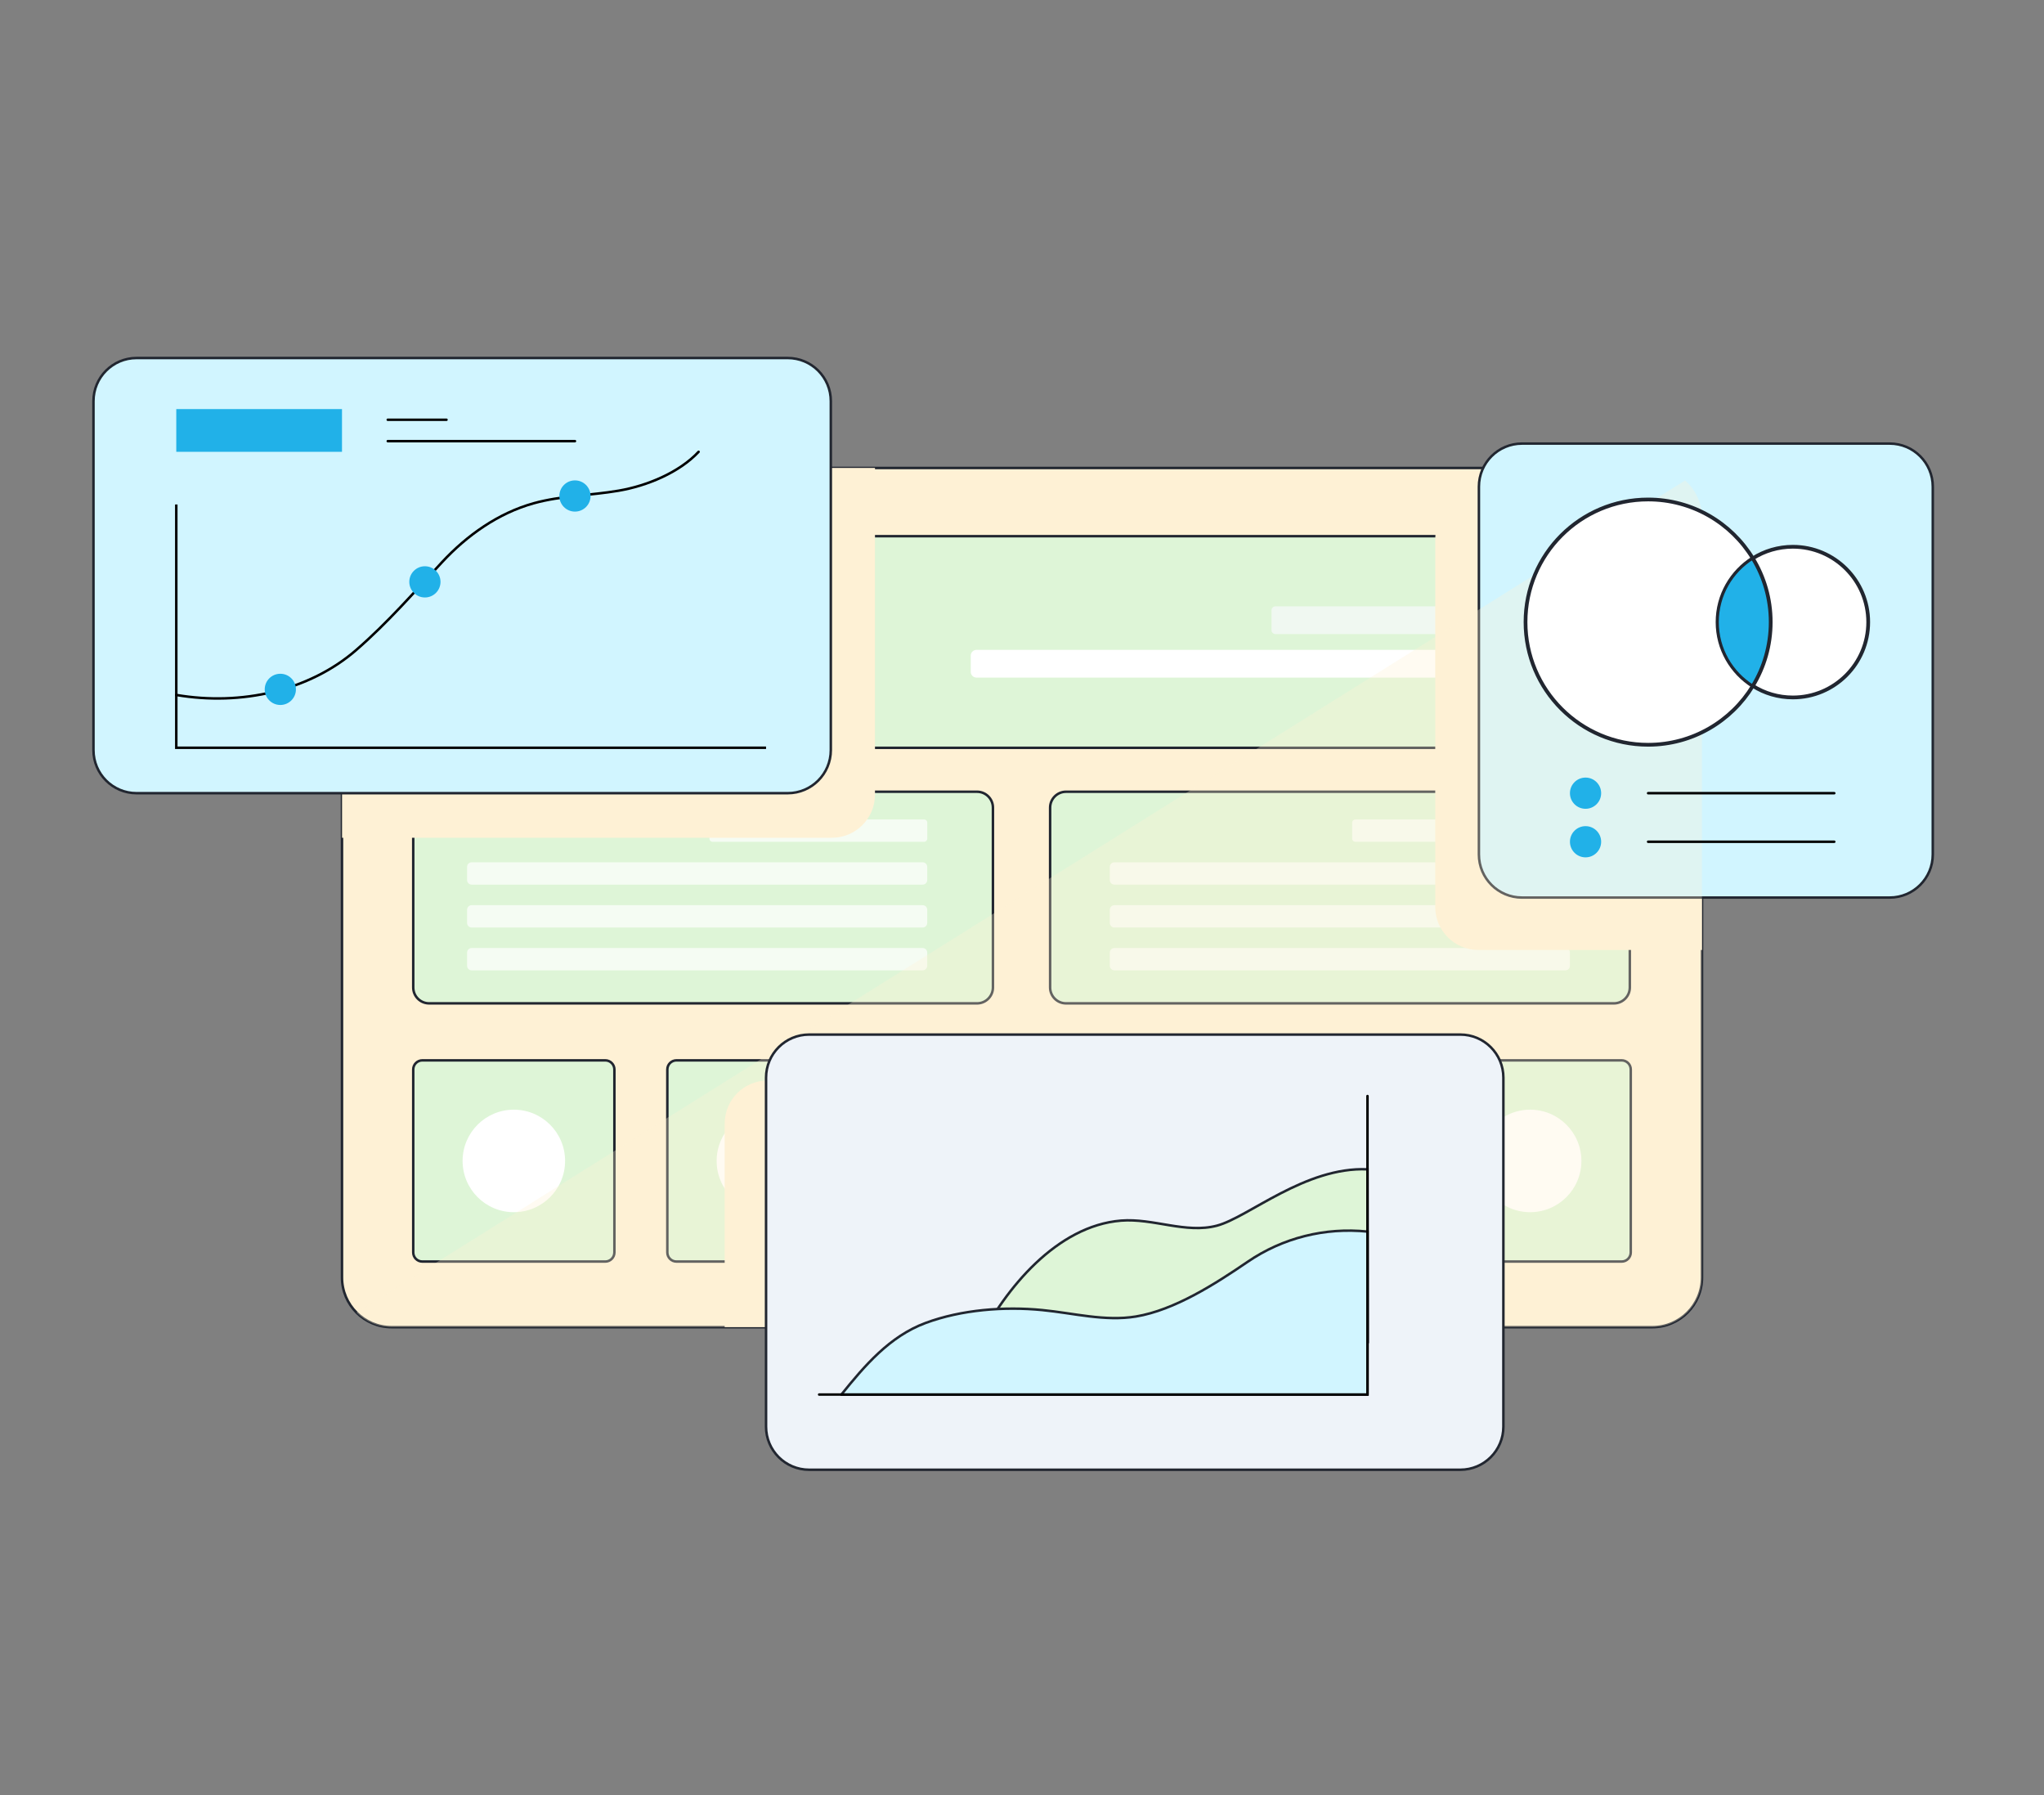
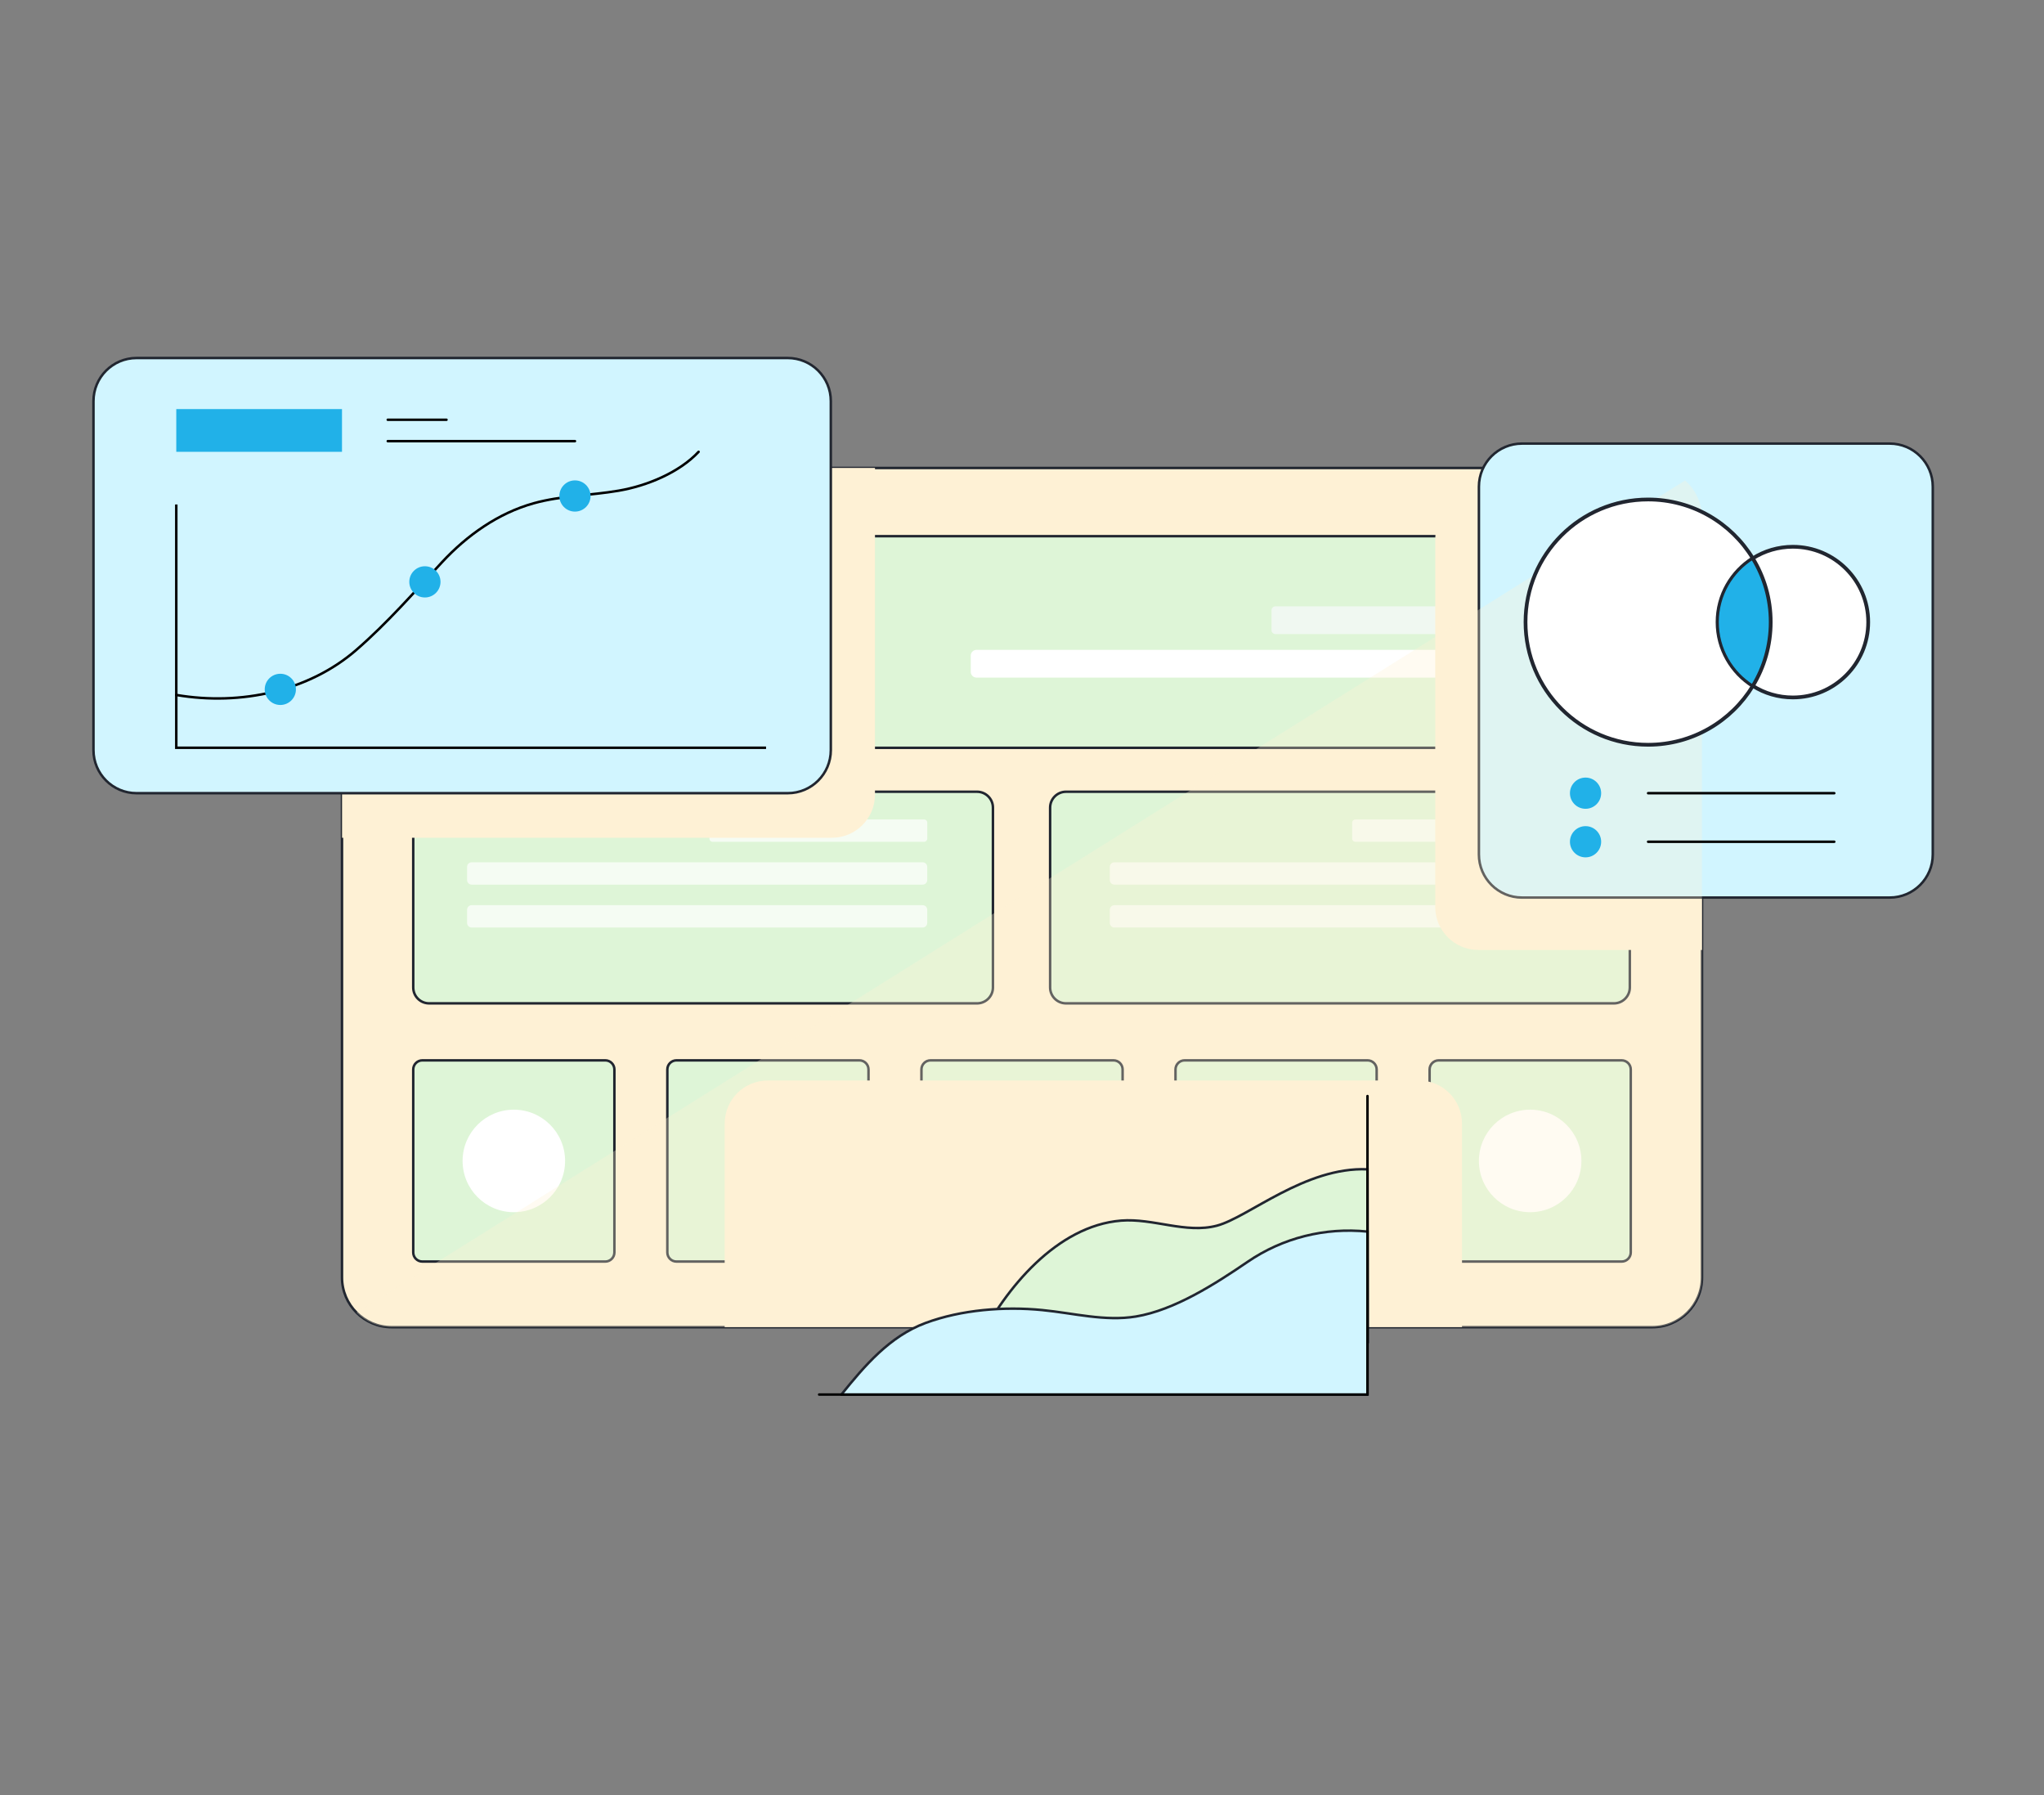
<svg xmlns="http://www.w3.org/2000/svg" width="410" height="360" viewBox="0 0 410 360" fill="none">
  <rect x="0" y="0" width="410" height="360" fill="#808080" stroke="none" />
  <path d="M331.43 93.85H78.57C73.064 93.85 68.6 98.314 68.6 103.82V256.19C68.6 261.696 73.064 266.16 78.57 266.16H331.43C336.936 266.16 341.4 261.696 341.4 256.19V103.82C341.4 98.314 336.936 93.85 331.43 93.85Z" fill="#FEF1D5" stroke="#212630" stroke-width="0.5" stroke-miterlimit="10" />
  <path d="M322.48 107.53H87.52C84.963 107.53 82.89 109.603 82.89 112.16V145.34C82.89 147.897 84.963 149.97 87.52 149.97H322.48C325.037 149.97 327.11 147.897 327.11 145.34V112.16C327.11 109.603 325.037 107.53 322.48 107.53Z" fill="#DEF5D7" stroke="#212630" stroke-width="0.5" stroke-miterlimit="10" />
  <path opacity="0.7" d="M308.51 121.6H255.84C255.404 121.6 255.05 121.954 255.05 122.39V126.37C255.05 126.806 255.404 127.16 255.84 127.16H308.51C308.946 127.16 309.3 126.806 309.3 126.37V122.39C309.3 121.954 308.946 121.6 308.51 121.6Z" fill="#F9FAFC" />
  <path d="M308.15 130.33H195.87C195.235 130.33 194.72 130.845 194.72 131.48V134.74C194.72 135.375 195.235 135.89 195.87 135.89H308.15C308.785 135.89 309.3 135.375 309.3 134.74V131.48C309.3 130.845 308.785 130.33 308.15 130.33Z" fill="white" />
  <path d="M195.98 158.78H86.08C84.318 158.78 82.89 160.208 82.89 161.97V198.03C82.89 199.792 84.318 201.22 86.08 201.22H195.98C197.742 201.22 199.17 199.792 199.17 198.03V161.97C199.17 160.208 197.742 158.78 195.98 158.78Z" fill="#DEF5D7" stroke="#212630" stroke-width="0.5" stroke-miterlimit="10" />
  <path opacity="0.7" d="M185.36 164.34H142.94C142.587 164.34 142.3 164.627 142.3 164.98V168.18C142.3 168.533 142.587 168.82 142.94 168.82H185.36C185.713 168.82 186 168.533 186 168.18V164.98C186 164.627 185.713 164.34 185.36 164.34Z" fill="white" />
  <path opacity="0.7" d="M185.07 172.93H94.61C94.102 172.93 93.69 173.342 93.69 173.85V176.49C93.69 176.998 94.102 177.41 94.61 177.41H185.07C185.578 177.41 185.99 176.998 185.99 176.49V173.85C185.99 173.342 185.578 172.93 185.07 172.93Z" fill="white" />
  <path opacity="0.7" d="M185.07 181.53H94.61C94.102 181.53 93.69 181.942 93.69 182.45V185.09C93.69 185.598 94.102 186.01 94.61 186.01H185.07C185.578 186.01 185.99 185.598 185.99 185.09V182.45C185.99 181.942 185.578 181.53 185.07 181.53Z" fill="white" />
-   <path opacity="0.7" d="M185.07 190.12H94.61C94.102 190.12 93.69 190.532 93.69 191.04V193.68C93.69 194.188 94.102 194.6 94.61 194.6H185.07C185.578 194.6 185.99 194.188 185.99 193.68V191.04C185.99 190.532 185.578 190.12 185.07 190.12Z" fill="white" />
  <path d="M323.73 158.78H213.83C212.068 158.78 210.64 160.208 210.64 161.97V198.03C210.64 199.792 212.068 201.22 213.83 201.22H323.73C325.492 201.22 326.92 199.792 326.92 198.03V161.97C326.92 160.208 325.492 158.78 323.73 158.78Z" fill="#DEF5D7" stroke="#212630" stroke-width="0.5" stroke-miterlimit="10" />
  <path opacity="0.7" d="M314.28 164.34H271.86C271.506 164.34 271.22 164.627 271.22 164.98V168.18C271.22 168.533 271.506 168.82 271.86 168.82H314.28C314.633 168.82 314.92 168.533 314.92 168.18V164.98C314.92 164.627 314.633 164.34 314.28 164.34Z" fill="white" />
  <path opacity="0.7" d="M313.99 172.93H223.53C223.022 172.93 222.61 173.342 222.61 173.85V176.49C222.61 176.998 223.022 177.41 223.53 177.41H313.99C314.498 177.41 314.91 176.998 314.91 176.49V173.85C314.91 173.342 314.498 172.93 313.99 172.93Z" fill="white" />
  <path opacity="0.7" d="M313.99 181.53H223.53C223.022 181.53 222.61 181.942 222.61 182.45V185.09C222.61 185.598 223.022 186.01 223.53 186.01H313.99C314.498 186.01 314.91 185.598 314.91 185.09V182.45C314.91 181.942 314.498 181.53 313.99 181.53Z" fill="white" />
-   <path opacity="0.7" d="M313.99 190.12H223.53C223.022 190.12 222.61 190.532 222.61 191.04V193.68C222.61 194.188 223.022 194.6 223.53 194.6H313.99C314.498 194.6 314.91 194.188 314.91 193.68V191.04C314.91 190.532 314.498 190.12 313.99 190.12Z" fill="white" />
  <path d="M325.28 212.65H288.59C287.579 212.65 286.76 213.469 286.76 214.48V251.17C286.76 252.181 287.579 253 288.59 253H325.28C326.291 253 327.11 252.181 327.11 251.17V214.48C327.11 213.469 326.291 212.65 325.28 212.65Z" fill="#DEF5D7" stroke="#212630" stroke-width="0.5" stroke-miterlimit="10" />
  <path d="M223.35 212.65H186.66C185.649 212.65 184.83 213.469 184.83 214.48V251.17C184.83 252.181 185.649 253 186.66 253H223.35C224.361 253 225.18 252.181 225.18 251.17V214.48C225.18 213.469 224.361 212.65 223.35 212.65Z" fill="#DEF5D7" stroke="#212630" stroke-width="0.5" stroke-miterlimit="10" />
  <path d="M274.31 212.65H237.62C236.609 212.65 235.79 213.469 235.79 214.48V251.17C235.79 252.181 236.609 253 237.62 253H274.31C275.321 253 276.14 252.181 276.14 251.17V214.48C276.14 213.469 275.321 212.65 274.31 212.65Z" fill="#DEF5D7" stroke="#212630" stroke-width="0.5" stroke-miterlimit="10" />
  <path d="M172.38 212.65H135.69C134.679 212.65 133.86 213.469 133.86 214.48V251.17C133.86 252.181 134.679 253 135.69 253H172.38C173.391 253 174.21 252.181 174.21 251.17V214.48C174.21 213.469 173.391 212.65 172.38 212.65Z" fill="#DEF5D7" stroke="#212630" stroke-width="0.5" stroke-miterlimit="10" />
  <path d="M121.41 212.65H84.72C83.709 212.65 82.89 213.469 82.89 214.48V251.17C82.89 252.181 83.709 253 84.72 253H121.41C122.421 253 123.24 252.181 123.24 251.17V214.48C123.24 213.469 122.421 212.65 121.41 212.65Z" fill="#DEF5D7" stroke="#212630" stroke-width="0.5" stroke-miterlimit="10" />
  <path d="M103.07 243.1C108.747 243.1 113.35 238.497 113.35 232.82C113.35 227.143 108.747 222.54 103.07 222.54C97.392 222.54 92.79 227.143 92.79 232.82C92.79 238.497 97.392 243.1 103.07 243.1Z" fill="white" />
-   <path d="M154.03 243.1C159.707 243.1 164.31 238.497 164.31 232.82C164.31 227.143 159.707 222.54 154.03 222.54C148.353 222.54 143.75 227.143 143.75 232.82C143.75 238.497 148.353 243.1 154.03 243.1Z" fill="white" />
  <path opacity="0.5" d="M205 243.1C210.677 243.1 215.28 238.497 215.28 232.82C215.28 227.143 210.677 222.54 205 222.54C199.323 222.54 194.72 227.143 194.72 232.82C194.72 238.497 199.323 243.1 205 243.1Z" fill="#F9FAFC" />
  <path opacity="0.5" d="M255.97 243.1C261.647 243.1 266.25 238.497 266.25 232.82C266.25 227.143 261.647 222.54 255.97 222.54C250.293 222.54 245.69 227.143 245.69 232.82C245.69 238.497 250.293 243.1 255.97 243.1Z" fill="#F9FAFC" />
  <path d="M306.93 243.1C312.607 243.1 317.21 238.497 317.21 232.82C317.21 227.143 312.607 222.54 306.93 222.54C301.253 222.54 296.65 227.143 296.65 232.82C296.65 238.497 301.253 243.1 306.93 243.1Z" fill="white" />
  <g style="mix-blend-mode:multiply">
    <path d="M287.89 108.12V181.87C287.89 186.64 291.76 190.51 296.53 190.51H341.4V103.82C341.4 102.26 341.03 100.79 340.39 99.47H296.53C291.76 99.47 287.89 103.34 287.89 108.11V108.12Z" fill="#FEF1D5" />
  </g>
  <path d="M379.05 88.96H305.29C300.518 88.96 296.65 92.828 296.65 97.6V171.36C296.65 176.132 300.518 180 305.29 180H379.05C383.822 180 387.69 176.132 387.69 171.36V97.6C387.69 92.828 383.822 88.96 379.05 88.96Z" fill="#D1F5FF" stroke="#212630" stroke-width="0.5" stroke-miterlimit="10" />
  <g style="mix-blend-mode:multiply">
    <path d="M284.61 216.69H154C149.23 216.69 145.36 220.56 145.36 225.33V266.15H293.26V225.33C293.26 220.56 289.39 216.69 284.62 216.69H284.61Z" fill="#FEF1D5" />
  </g>
  <g style="mix-blend-mode:multiply" opacity="0.3">
    <path d="M71.51 263.22C73.32 265.03 75.81 266.15 78.57 266.15H331.42C336.93 266.15 341.39 261.68 341.39 256.18V103.82C341.39 100.84 340.08 98.18 338.01 96.35L71.51 263.22Z" fill="#FEF1D5" />
  </g>
-   <path d="M292.92 207.48H162.3C157.528 207.48 153.66 211.348 153.66 216.12V286.11C153.66 290.882 157.528 294.75 162.3 294.75H292.92C297.692 294.75 301.56 290.882 301.56 286.11V216.12C301.56 211.348 297.692 207.48 292.92 207.48Z" fill="#EEF3F9" stroke="#212630" stroke-width="0.5" stroke-linecap="round" stroke-linejoin="round" />
  <g style="mix-blend-mode:multiply">
    <path d="M78.58 93.85C73.07 93.85 68.61 98.32 68.61 103.82V168.01H166.87C171.64 168.01 175.51 164.14 175.51 159.37V93.84H78.58V93.85Z" fill="#FEF1D5" />
  </g>
  <path d="M158.01 71.8H27.39C22.618 71.8 18.75 75.668 18.75 80.44V150.43C18.75 155.202 22.618 159.07 27.39 159.07H158.01C162.782 159.07 166.65 155.202 166.65 150.43V80.44C166.65 75.668 162.782 71.8 158.01 71.8Z" fill="#D1F5FF" stroke="#212630" stroke-width="0.5" stroke-miterlimit="10" />
  <path d="M35.36 101.17V149.96H153.66" stroke="black" stroke-width="0.5" stroke-miterlimit="10" />
  <path d="M35.36 139.37C48.37 141.59 62.05 138.54 71.48 130.33C77.87 124.77 82.89 118.95 88.66 112.75C93.68 107.35 99.94 102.91 107.05 100.93C112.58 99.39 118.41 99.38 124.07 98.41C129.73 97.45 136.24 94.78 140.13 90.61" stroke="black" stroke-width="0.5" stroke-linecap="round" stroke-linejoin="round" />
  <path d="M68.6 82.04H35.36V90.61H68.6V82.04Z" fill="#21B1E8" />
  <path d="M77.78 84.18H89.56" stroke="black" stroke-width="0.5" stroke-linecap="round" stroke-linejoin="round" />
  <path d="M77.78 88.47H115.33" stroke="black" stroke-width="0.5" stroke-linecap="round" stroke-linejoin="round" />
  <path d="M115.33 102.6C117.059 102.6 118.46 101.199 118.46 99.47C118.46 97.741 117.059 96.34 115.33 96.34C113.601 96.34 112.2 97.741 112.2 99.47C112.2 101.199 113.601 102.6 115.33 102.6Z" fill="#21B1E8" />
  <path d="M318.04 162.2C319.769 162.2 321.17 160.799 321.17 159.07C321.17 157.341 319.769 155.94 318.04 155.94C316.311 155.94 314.91 157.341 314.91 159.07C314.91 160.799 316.311 162.2 318.04 162.2Z" fill="#21B1E8" />
  <path d="M318.04 171.94C319.769 171.94 321.17 170.539 321.17 168.81C321.17 167.081 319.769 165.68 318.04 165.68C316.311 165.68 314.91 167.081 314.91 168.81C314.91 170.539 316.311 171.94 318.04 171.94Z" fill="#21B1E8" />
  <path d="M85.23 119.82C86.959 119.82 88.36 118.419 88.36 116.69C88.36 114.961 86.959 113.56 85.23 113.56C83.501 113.56 82.1 114.961 82.1 116.69C82.1 118.419 83.501 119.82 85.23 119.82Z" fill="#21B1E8" />
  <path d="M56.23 141.38C57.959 141.38 59.36 139.979 59.36 138.25C59.36 136.521 57.959 135.12 56.23 135.12C54.501 135.12 53.1 136.521 53.1 138.25C53.1 139.979 54.501 141.38 56.23 141.38Z" fill="#21B1E8" />
  <path d="M274.3 234.5C261.8 233.96 250.39 244.14 244.1 245.8C237.86 247.45 231.31 244.27 224.87 244.79C212.01 245.82 201.64 258.41 196.26 269.12H274.36L274.3 234.5Z" fill="#DEF5D7" stroke="#212630" stroke-width="0.5" stroke-miterlimit="10" />
  <path d="M168.77 279.67C173.43 273.9 178.43 268 185.65 265.32C192.83 262.65 201.47 261.98 209.06 262.73C215.33 263.34 221.63 265.04 227.85 264.02C235.6 262.74 243.85 257.43 250.26 253.05C257.27 248.26 265.73 246.11 274.31 246.99V279.69H168.78L168.77 279.67Z" fill="#D1F5FF" stroke="#212630" stroke-width="0.5" stroke-miterlimit="10" />
  <path d="M164.31 279.67H274.3V219.81" stroke="black" stroke-width="0.5" stroke-linecap="round" stroke-linejoin="round" />
  <path d="M351.6 137.56C347.28 144.64 339.48 149.36 330.59 149.36C317.01 149.36 306 138.35 306 124.76C306 111.17 317.01 100.17 330.59 100.17C339.48 100.17 347.28 104.89 351.59 111.97C347.34 114.64 344.52 119.37 344.52 124.76C344.52 130.15 347.35 134.89 351.6 137.56Z" fill="white" stroke="#212630" stroke-width="0.75" stroke-miterlimit="10" />
  <path d="M355.18 124.76C355.18 129.45 353.87 133.83 351.6 137.56C347.35 134.89 344.52 130.16 344.52 124.76C344.52 119.36 347.34 114.64 351.59 111.97C353.87 115.69 355.18 120.07 355.18 124.76Z" fill="#21B1E8" stroke="#212630" stroke-width="0.5" stroke-miterlimit="10" />
  <path d="M374.74 124.76C374.74 133.11 367.97 139.87 359.63 139.87C356.68 139.87 353.93 139.03 351.6 137.56C353.87 133.83 355.18 129.45 355.18 124.76C355.18 120.07 353.87 115.69 351.59 111.97C353.92 110.5 356.68 109.65 359.63 109.65C367.97 109.65 374.74 116.42 374.74 124.76Z" fill="white" stroke="#212630" stroke-width="0.75" stroke-miterlimit="10" />
  <path d="M330.59 159.07H367.93" stroke="black" stroke-width="0.5" stroke-linecap="round" stroke-linejoin="round" />
  <path d="M330.59 168.81H367.93" stroke="black" stroke-width="0.5" stroke-linecap="round" stroke-linejoin="round" />
</svg>